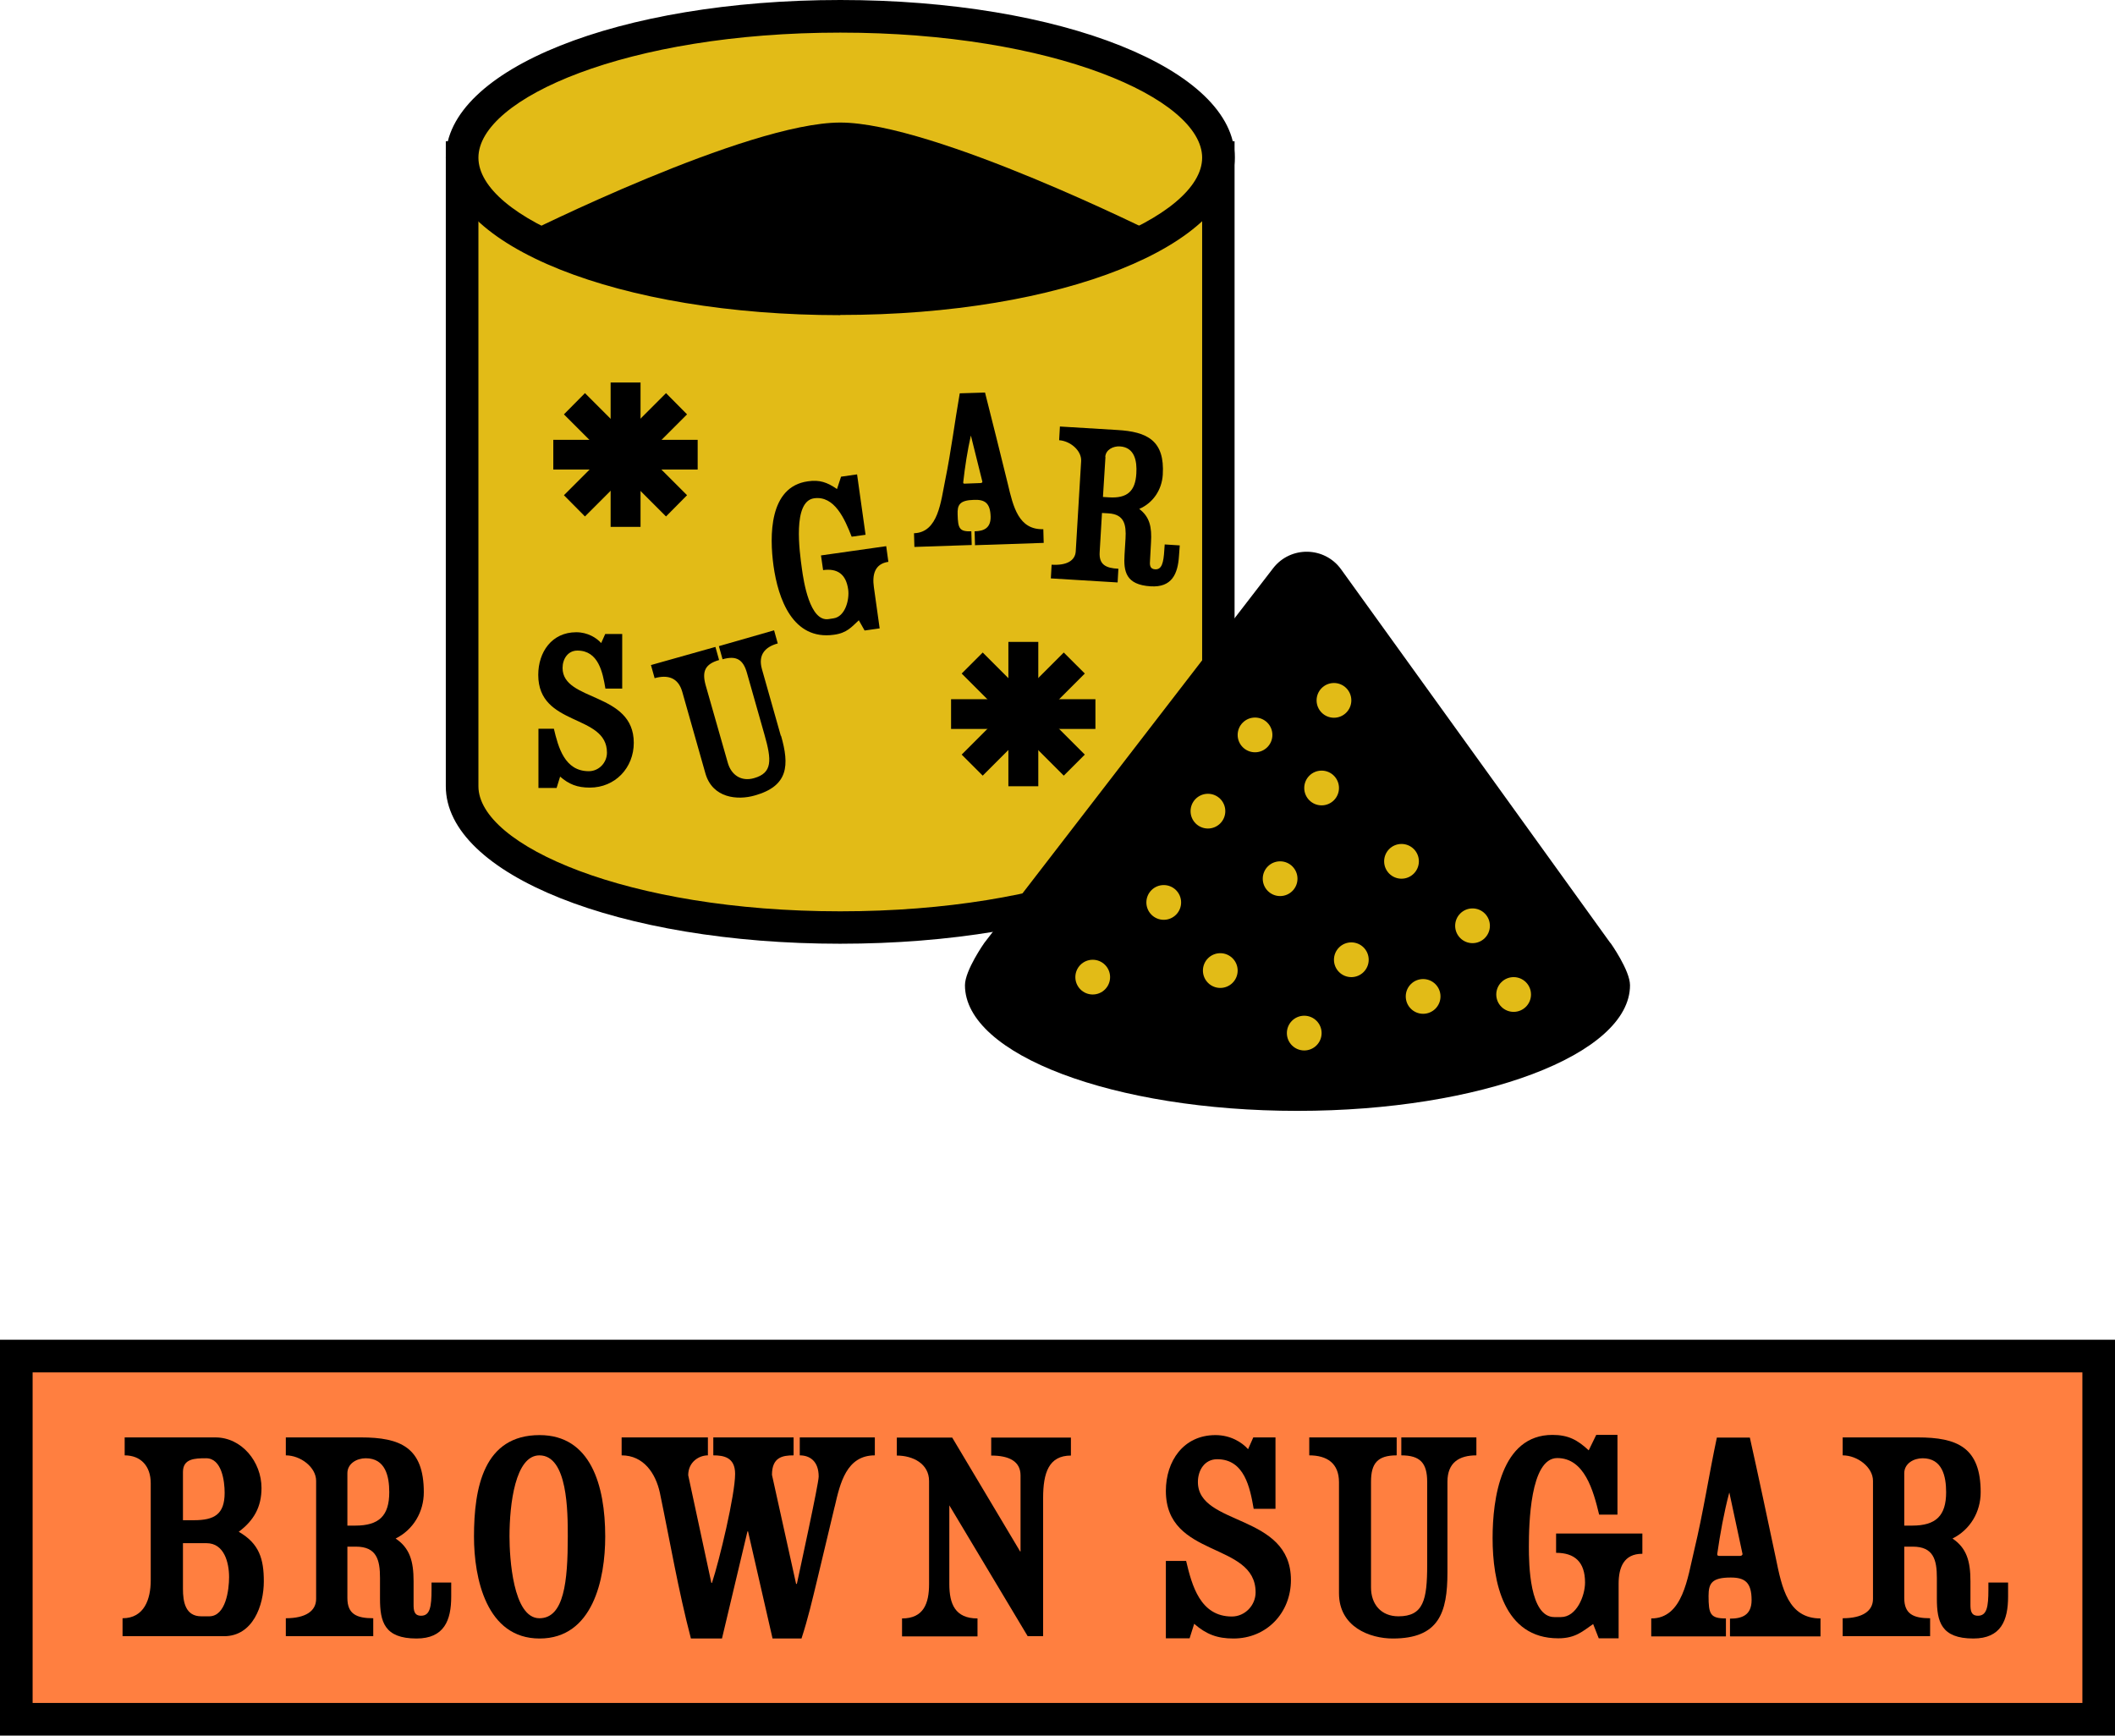
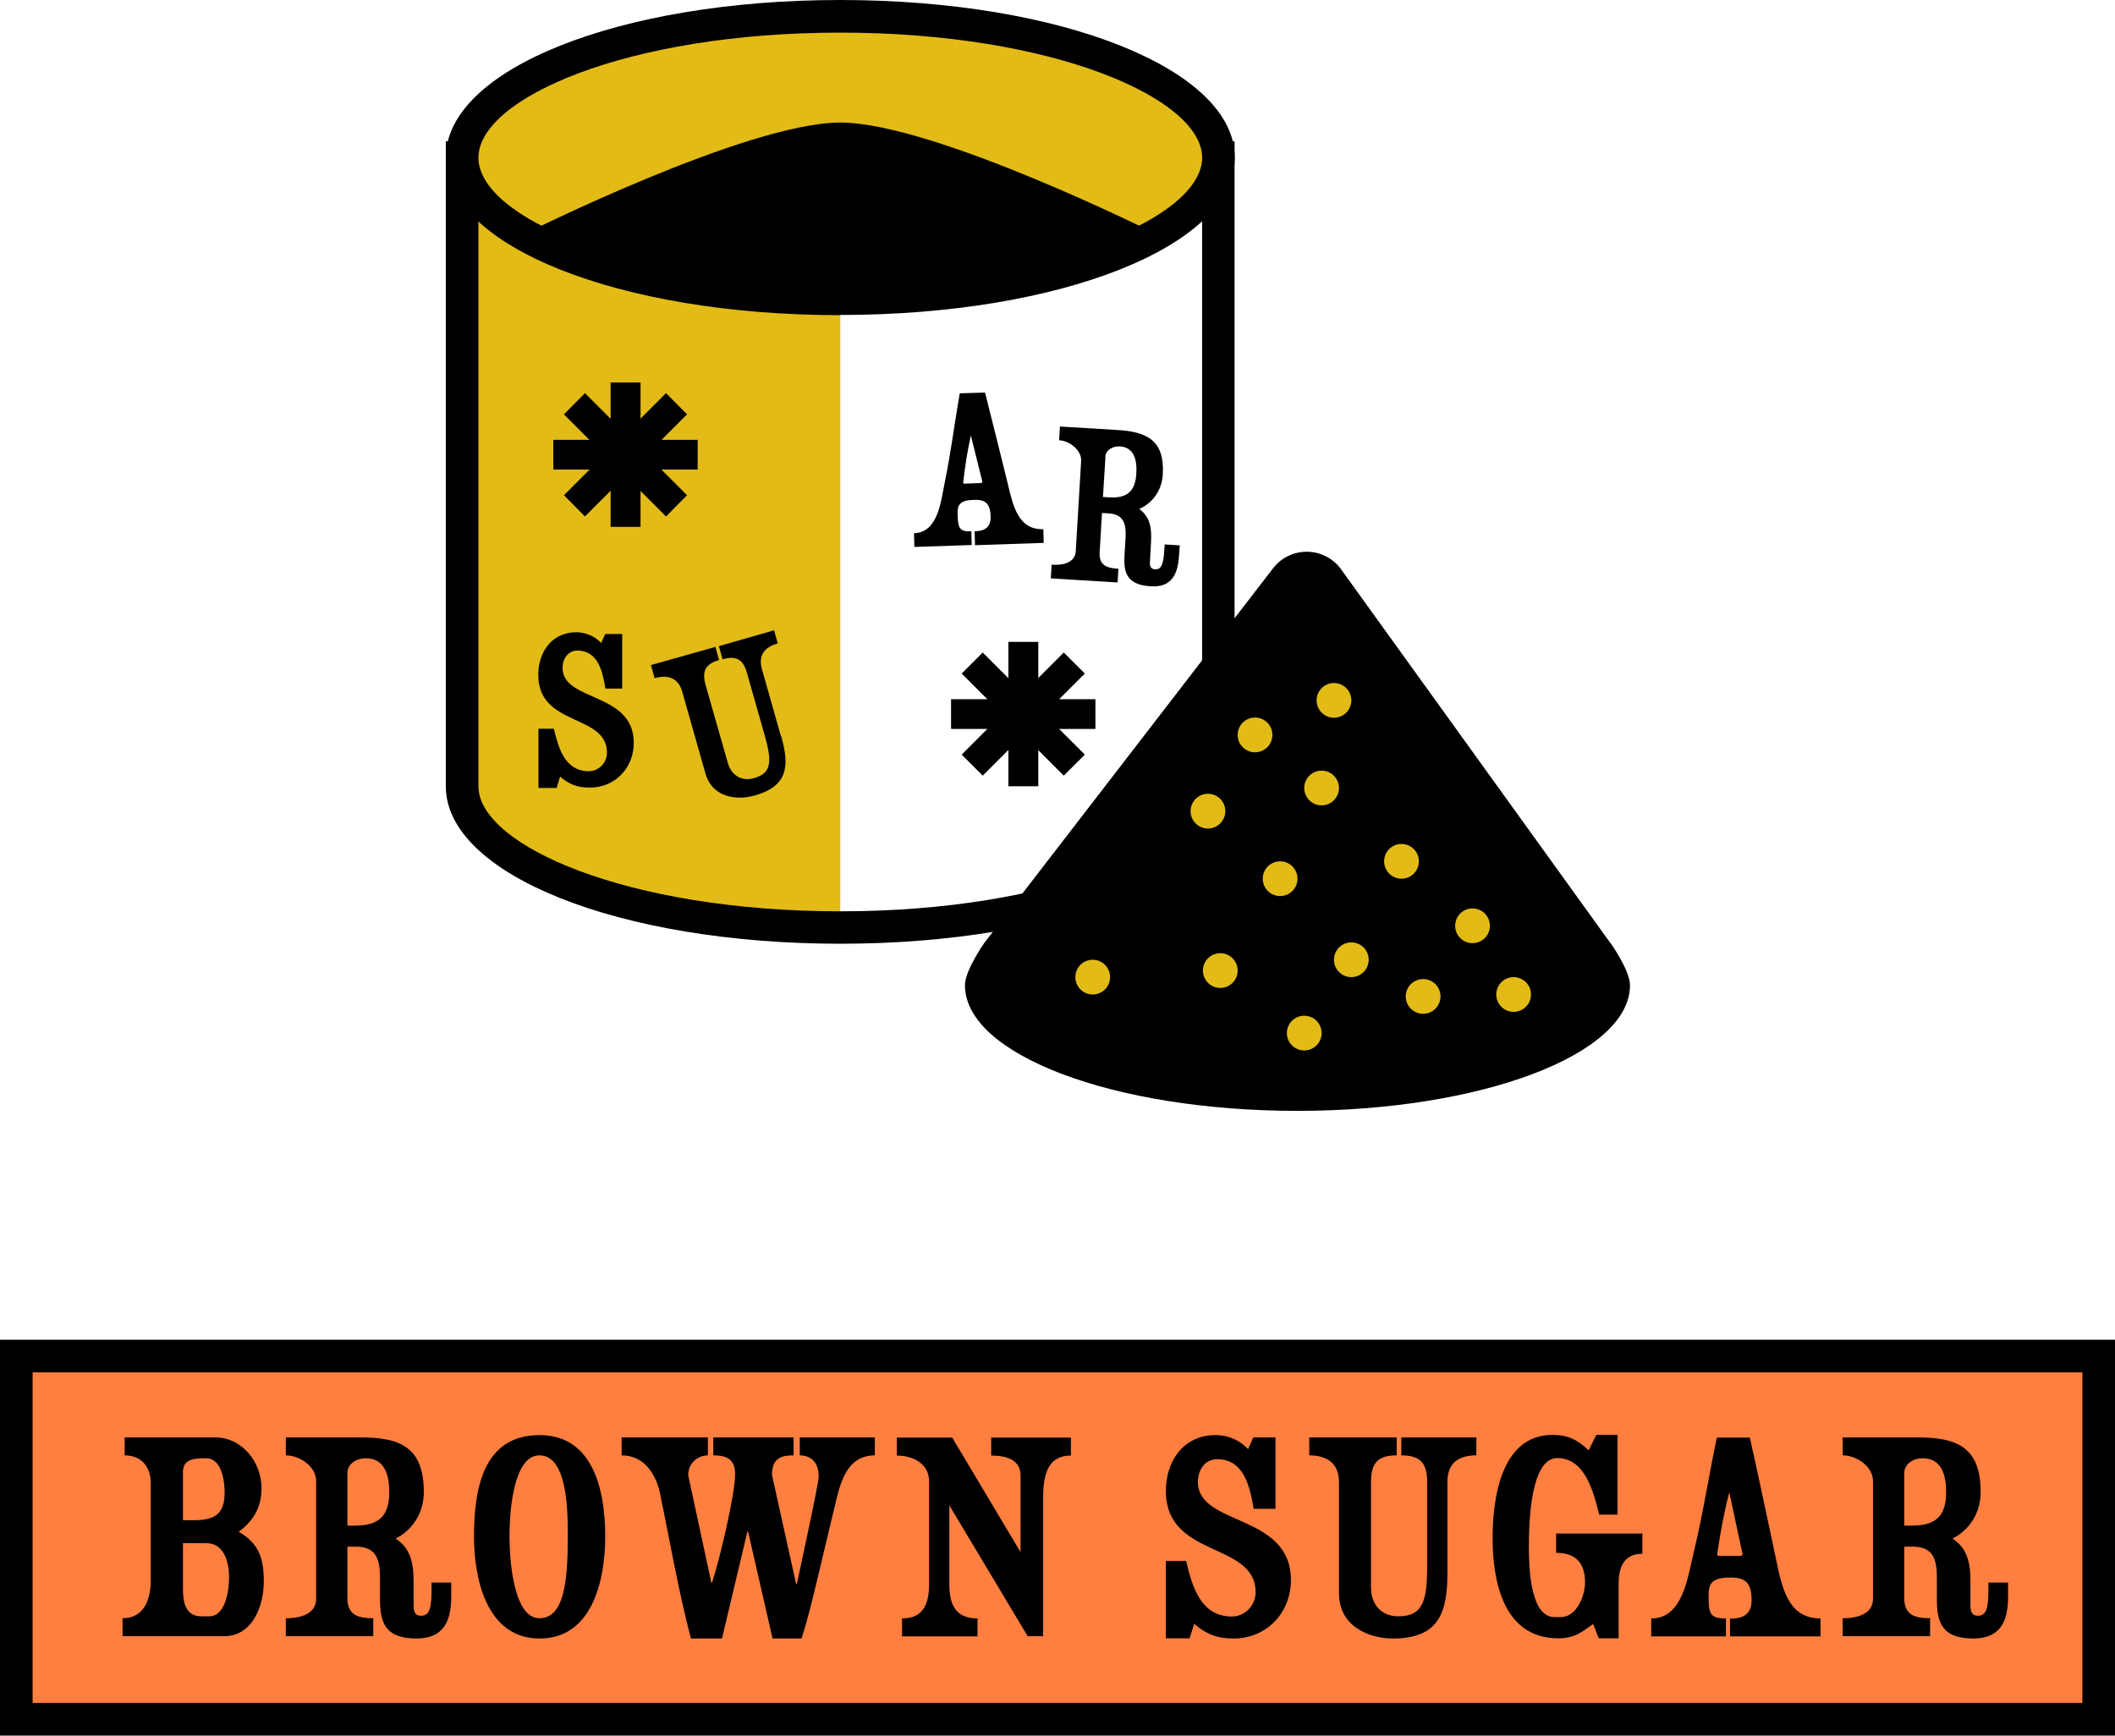
<svg xmlns="http://www.w3.org/2000/svg" viewBox="0 0 109.59 89.93" data-name="Layer 2" id="Layer_2">
  <defs>
    <style>
      .cls-1 {
        fill: #ff7f40;
      }

      .cls-2 {
        fill: #e2bb17;
      }
    </style>
  </defs>
  <g data-name="Layer 1" id="Layer_1-2">
    <g>
      <g>
        <g>
          <g>
-             <path d="M23.95,8.16v32.58c0,4.04,8.77,7.32,19.59,7.32s19.59-3.28,19.59-7.32V8.16H23.95Z" class="cls-2" />
+             <path d="M23.95,8.16v32.58c0,4.04,8.77,7.32,19.59,7.32V8.16H23.95Z" class="cls-2" />
            <path d="M43.54,48.9c-11.46,0-20.44-3.59-20.44-8.16V7.32h40.87v33.42c0,4.58-8.98,8.16-20.44,8.16ZM24.79,9.01v31.73c0,3.06,7.7,6.48,18.75,6.48s18.75-3.41,18.75-6.48V9.01H24.79Z" />
          </g>
          <g>
            <ellipse ry="7.32" rx="19.59" cy="8.16" cx="43.54" class="cls-2" />
            <path d="M43.54,16.33c-11.46,0-20.44-3.58-20.44-8.16S32.08,0,43.54,0s20.44,3.59,20.44,8.16-8.98,8.16-20.44,8.16ZM43.54,1.69c-11.05,0-18.75,3.41-18.75,6.48s7.7,6.47,18.75,6.47,18.75-3.41,18.75-6.47-7.7-6.48-18.75-6.48Z" />
          </g>
          <path d="M27.12,12.15s11.57-5.8,16.42-5.8,16.42,5.8,16.42,5.8c0,0-5.92,3.33-16.42,3.33s-16.42-3.33-16.42-3.33Z" />
          <g>
            <polygon points="34.51 26.76 29.22 21.47 30.31 20.37 35.6 25.66 34.51 26.76" />
            <polygon points="30.31 26.76 29.22 25.66 34.51 20.37 35.6 21.47 30.31 26.76" />
            <rect height="7.48" width="1.55" y="19.82" x="31.64" />
            <rect height="1.54" width="7.48" y="22.79" x="28.67" />
          </g>
          <g>
            <polygon points="55.12 40.19 49.83 34.9 50.92 33.81 56.21 39.1 55.12 40.19" />
            <polygon points="50.92 40.19 49.83 39.1 55.12 33.81 56.21 34.9 50.92 40.19" />
            <rect height="7.48" width="1.55" y="33.26" x="52.25" />
            <rect height="1.54" width="7.48" y="36.23" x="49.28" />
          </g>
          <path d="M29.02,40.25l-.18.58h-.94v-3.07h.8c.23.97.56,2.2,1.81,2.2.52,0,.94-.44.94-.96,0-2.03-3.56-1.33-3.56-4.03,0-1.18.7-2.21,1.97-2.21.59,0,1.05.29,1.29.56l.21-.47h.88v2.83h-.87c-.14-.84-.36-1.97-1.45-1.97-.5,0-.77.44-.77.9,0,1.76,3.69,1.23,3.69,3.88,0,1.29-.96,2.32-2.28,2.32-.65,0-1.08-.17-1.55-.58Z" />
          <path d="M40.47,38.12c.44,1.53.39,2.61-1.37,3.1-.87.25-2.18.15-2.55-1.15l-1.2-4.23c-.21-.73-.75-.89-1.43-.7l-.19-.68,3.34-.94.19.68c-.73.21-.89.59-.7,1.29l1.15,4.03c.18.64.7.99,1.36.8.96-.27.92-.93.54-2.26l-.9-3.17c-.2-.73-.56-.93-1.27-.73l-.19-.68,2.86-.82.19.68c-.65.18-1.03.58-.82,1.33l.98,3.46Z" />
          <path d="M58.27,28.72l.05-.82c.04-.71-.06-1.25-.88-1.3l-.34-.02-.12,2.03c-.04.64.31.83.97.86l-.04.71-3.46-.21.04-.71c.78.05,1.22-.21,1.25-.69l.28-4.68c.03-.54-.56-1.04-1.14-1.08l.04-.71,2.97.18c1.56.09,2.47.55,2.36,2.32-.05.78-.5,1.46-1.22,1.77.54.41.66.93.61,1.74l-.05.92c-.02.23-.02.45.26.47.35.02.44-.33.48-1.01l.02-.28.78.05-.04.55c-.06.93-.37,1.64-1.47,1.57-1.28-.08-1.41-.76-1.35-1.66ZM57.28,23.68l-.13,2.07.31.02c.94.06,1.37-.31,1.42-1.24.04-.63-.08-1.35-.85-1.4-.35-.02-.74.17-.76.55Z" />
          <path d="M50.52,28.23l-.02-.7c.47-.01.84-.16.83-.76-.02-.71-.3-.89-.86-.87-.75.02-.87.26-.85.76.02.72.09.89.71.87l.02.71-2.97.1-.02-.71c1.26-.04,1.39-1.65,1.62-2.77.3-1.47.49-3,.75-4.48l1.31-.04c.4,1.57.79,3.15,1.18,4.73.28,1.19.56,2.39,1.84,2.35l.02.71-3.57.12ZM50.31,22.55c-.18.79-.31,1.63-.4,2.44,0,.04,0,.08.09.07l.8-.03c.08,0,.11-.04.1-.08l-.6-2.41Z" />
-           <path d="M46.04,29.11c-.72.1-.85.67-.76,1.31l.3,2.14-.78.11-.3-.53c-.37.34-.61.66-1.29.75-2.14.3-2.89-1.87-3.13-3.57-.21-1.54-.24-4.1,1.78-4.38.61-.09,1,.05,1.51.4l.21-.64.83-.12.44,3.13-.72.1c-.36-.92-.89-2.14-1.95-1.99-1.12.16-.75,2.77-.63,3.64.09.67.41,2.76,1.38,2.62l.26-.04c.61-.09.83-.97.76-1.49-.11-.81-.57-1.11-1.3-1.01l-.11-.76,3.38-.48.11.8Z" />
        </g>
        <g>
          <path d="M83.44,48.86l-13.95-19.36c-.86-1.19-2.62-1.22-3.52-.06l-14.97,19.42s-1,1.42-1,2.19c0,3.6,7.71,6.51,17.23,6.51s17.23-2.92,17.23-6.51c0-.77-1.01-2.19-1.01-2.19Z" />
          <circle r=".9" cy="36.29" cx="69.12" class="cls-2" />
          <circle r=".9" cy="38.08" cx="65.03" class="cls-2" />
          <circle r=".9" cy="40.83" cx="68.48" class="cls-2" />
          <circle r=".9" cy="42.03" cx="62.59" class="cls-2" />
          <circle r=".9" cy="45.53" cx="66.33" class="cls-2" />
-           <circle r=".9" cy="46.76" cx="60.3" class="cls-2" />
          <circle r=".9" cy="50.29" cx="63.23" class="cls-2" />
          <circle r=".9" cy="50.63" cx="56.62" class="cls-2" />
          <circle r=".9" cy="53.53" cx="67.58" class="cls-2" />
          <circle r=".9" cy="49.73" cx="70.02" class="cls-2" />
          <circle r=".9" cy="44.63" cx="72.62" class="cls-2" />
          <circle r=".9" cy="47.97" cx="76.3" class="cls-2" />
          <circle r=".9" cy="51.63" cx="73.74" class="cls-2" />
          <circle r=".9" cy="51.53" cx="78.43" class="cls-2" />
        </g>
      </g>
      <g>
        <g>
          <rect height="18.82" width="107.9" y="70.27" x=".84" class="cls-1" />
          <path d="M109.59,89.93H0v-20.51h109.59v20.51ZM1.69,88.24h106.21v-17.13H1.69v17.13Z" />
        </g>
        <g>
          <path d="M6.35,84.78v-.93c1.13,0,1.46-1,1.46-1.96v-5.04c0-.88-.51-1.44-1.35-1.44v-.93h4.7c1.37,0,2.39,1.27,2.39,2.62,0,.98-.39,1.68-1.18,2.27,1.07.61,1.3,1.42,1.3,2.57,0,1.25-.57,2.84-2.06,2.84h-5.24ZM9.48,76.27v2.5h.57c1.05,0,1.59-.3,1.59-1.42,0-.61-.15-1.79-.96-1.79-.59,0-1.2.02-1.2.71ZM9.48,79.96v2.37c0,.66.12,1.42.95,1.42h.41c.86,0,1.03-1.37,1.03-2.03,0-.75-.25-1.76-1.17-1.76h-1.22Z" />
          <path d="M19.69,82.83v-1.07c0-.93-.17-1.62-1.25-1.62h-.44v2.66c0,.83.47,1.05,1.34,1.05v.93h-4.53v-.93c1.02,0,1.57-.37,1.57-1v-6.12c0-.71-.81-1.32-1.57-1.32v-.93h3.89c2.05,0,3.26.52,3.26,2.84,0,1.02-.54,1.94-1.46,2.4.73.49.93,1.17.93,2.21v1.2c0,.3.02.59.39.59.46,0,.54-.46.54-1.35v-.37h1.02v.73c0,1.22-.36,2.17-1.8,2.17-1.67,0-1.89-.88-1.89-2.06ZM18,76.34v2.71h.41c1.23,0,1.76-.51,1.76-1.73,0-.83-.2-1.76-1.22-1.76-.46,0-.95.27-.95.78Z" />
          <path d="M24.56,79.62c0-2.55.51-5.26,3.4-5.26,2.64,0,3.4,2.59,3.4,5.26,0,2.2-.64,5.28-3.4,5.28s-3.4-3.13-3.4-5.28ZM26.4,79.62c0,1.05.17,4.23,1.55,4.23,1.28,0,1.47-1.91,1.47-4.23,0-1.28,0-4.21-1.47-4.21-1.25,0-1.55,2.52-1.55,4.21Z" />
          <path d="M43.25,78.06l-.91,3.81c-.25,1.03-.47,1.99-.81,3.03h-1.5l-1.27-5.55h-.03l-1.32,5.55h-1.61c-.66-2.52-1.08-5.02-1.61-7.56-.22-1-.84-1.93-1.98-1.93v-.93h4.47v.93c-.46,0-1.02.34-1.02,1.03l1.2,5.58h.03c.39-1.18,1.2-4.57,1.2-5.65,0-.86-.59-.96-1.13-.96v-.93h4.16v.93c-.58,0-1.12.1-1.12,1.01l1.25,5.65h.04c.14-.66,1.13-5.19,1.13-5.56,0-.81-.47-1.1-.98-1.1v-.93h3.89v.93c-1.47,0-1.8,1.44-2.08,2.66Z" />
          <path d="M54.05,84.78h-.8l-4.06-6.78v4.08c0,1.03.3,1.78,1.46,1.78v.93h-3.91v-.93c1.12,0,1.4-.78,1.4-1.78v-5.34c0-.9-.84-1.32-1.67-1.32v-.93h2.87l3.52,5.9h.02v-3.94c0-.73-.59-1.03-1.52-1.03v-.93h4.13v.93c-1.15,0-1.44.9-1.44,2.2v7.17Z" />
          <path d="M61.88,84.13l-.24.76h-1.23v-4.01h1.05c.3,1.27.73,2.88,2.37,2.88.68,0,1.23-.58,1.23-1.25,0-2.65-4.65-1.74-4.65-5.26,0-1.54.91-2.89,2.57-2.89.78,0,1.37.37,1.69.73l.27-.61h1.15v3.7h-1.13c-.19-1.1-.48-2.57-1.89-2.57-.66,0-1,.58-1,1.18,0,2.3,4.82,1.61,4.82,5.08,0,1.69-1.25,3.03-2.98,3.03-.84,0-1.41-.22-2.03-.76Z" />
          <path d="M75,81.48c0,2.08-.44,3.42-2.83,3.42-1.18,0-2.79-.59-2.79-2.35v-5.75c0-.98-.62-1.39-1.54-1.39v-.93h4.53v.93c-1,0-1.33.42-1.33,1.37v5.48c0,.86.52,1.49,1.42,1.49,1.3,0,1.49-.85,1.49-2.66v-4.31c0-.98-.37-1.37-1.34-1.37v-.93h3.89v.93c-.88,0-1.5.36-1.5,1.37v4.7Z" />
          <path d="M85.09,80.51c-.95,0-1.22.71-1.22,1.55v2.83h-1.03l-.29-.74c-.54.37-.91.74-1.81.74-2.83,0-3.4-2.94-3.4-5.19,0-2.03.43-5.35,3.1-5.35.81,0,1.29.25,1.88.8l.39-.8h1.1v4.13h-.95c-.3-1.25-.76-2.93-2.17-2.93s-1.47,3.45-1.47,4.6c0,.88.03,3.64,1.32,3.64h.34c.81,0,1.25-1.1,1.25-1.79,0-1.07-.54-1.54-1.5-1.54v-1h4.47v1.05Z" />
          <path d="M89.64,84.78v-.91c.61,0,1.12-.17,1.12-.96,0-.93-.36-1.17-1.08-1.17-.98,0-1.15.3-1.15.95,0,.95.09,1.17.9,1.17v.93h-3.87v-.93c1.64,0,1.88-2.1,2.23-3.55.46-1.91.76-3.89,1.17-5.82h1.71c.46,2.06.9,4.15,1.34,6.22.32,1.57.64,3.15,2.32,3.15v.93h-4.67ZM89.6,77.35c-.27,1.02-.47,2.12-.62,3.17,0,.05,0,.1.12.1h1.05c.1,0,.14-.05.14-.1l-.68-3.17Z" />
          <path d="M100.36,82.83v-1.07c0-.93-.17-1.62-1.25-1.62h-.44v2.66c0,.83.47,1.05,1.34,1.05v.93h-4.53v-.93c1.02,0,1.57-.37,1.57-1v-6.12c0-.71-.81-1.32-1.57-1.32v-.93h3.89c2.05,0,3.26.52,3.26,2.84,0,1.02-.54,1.94-1.46,2.4.73.49.93,1.17.93,2.21v1.2c0,.3.02.59.39.59.46,0,.54-.46.54-1.35v-.37h1.02v.73c0,1.22-.36,2.17-1.8,2.17-1.67,0-1.89-.88-1.89-2.06ZM98.67,76.34v2.71h.41c1.23,0,1.76-.51,1.76-1.73,0-.83-.2-1.76-1.22-1.76-.46,0-.95.27-.95.78Z" />
        </g>
      </g>
    </g>
  </g>
</svg>